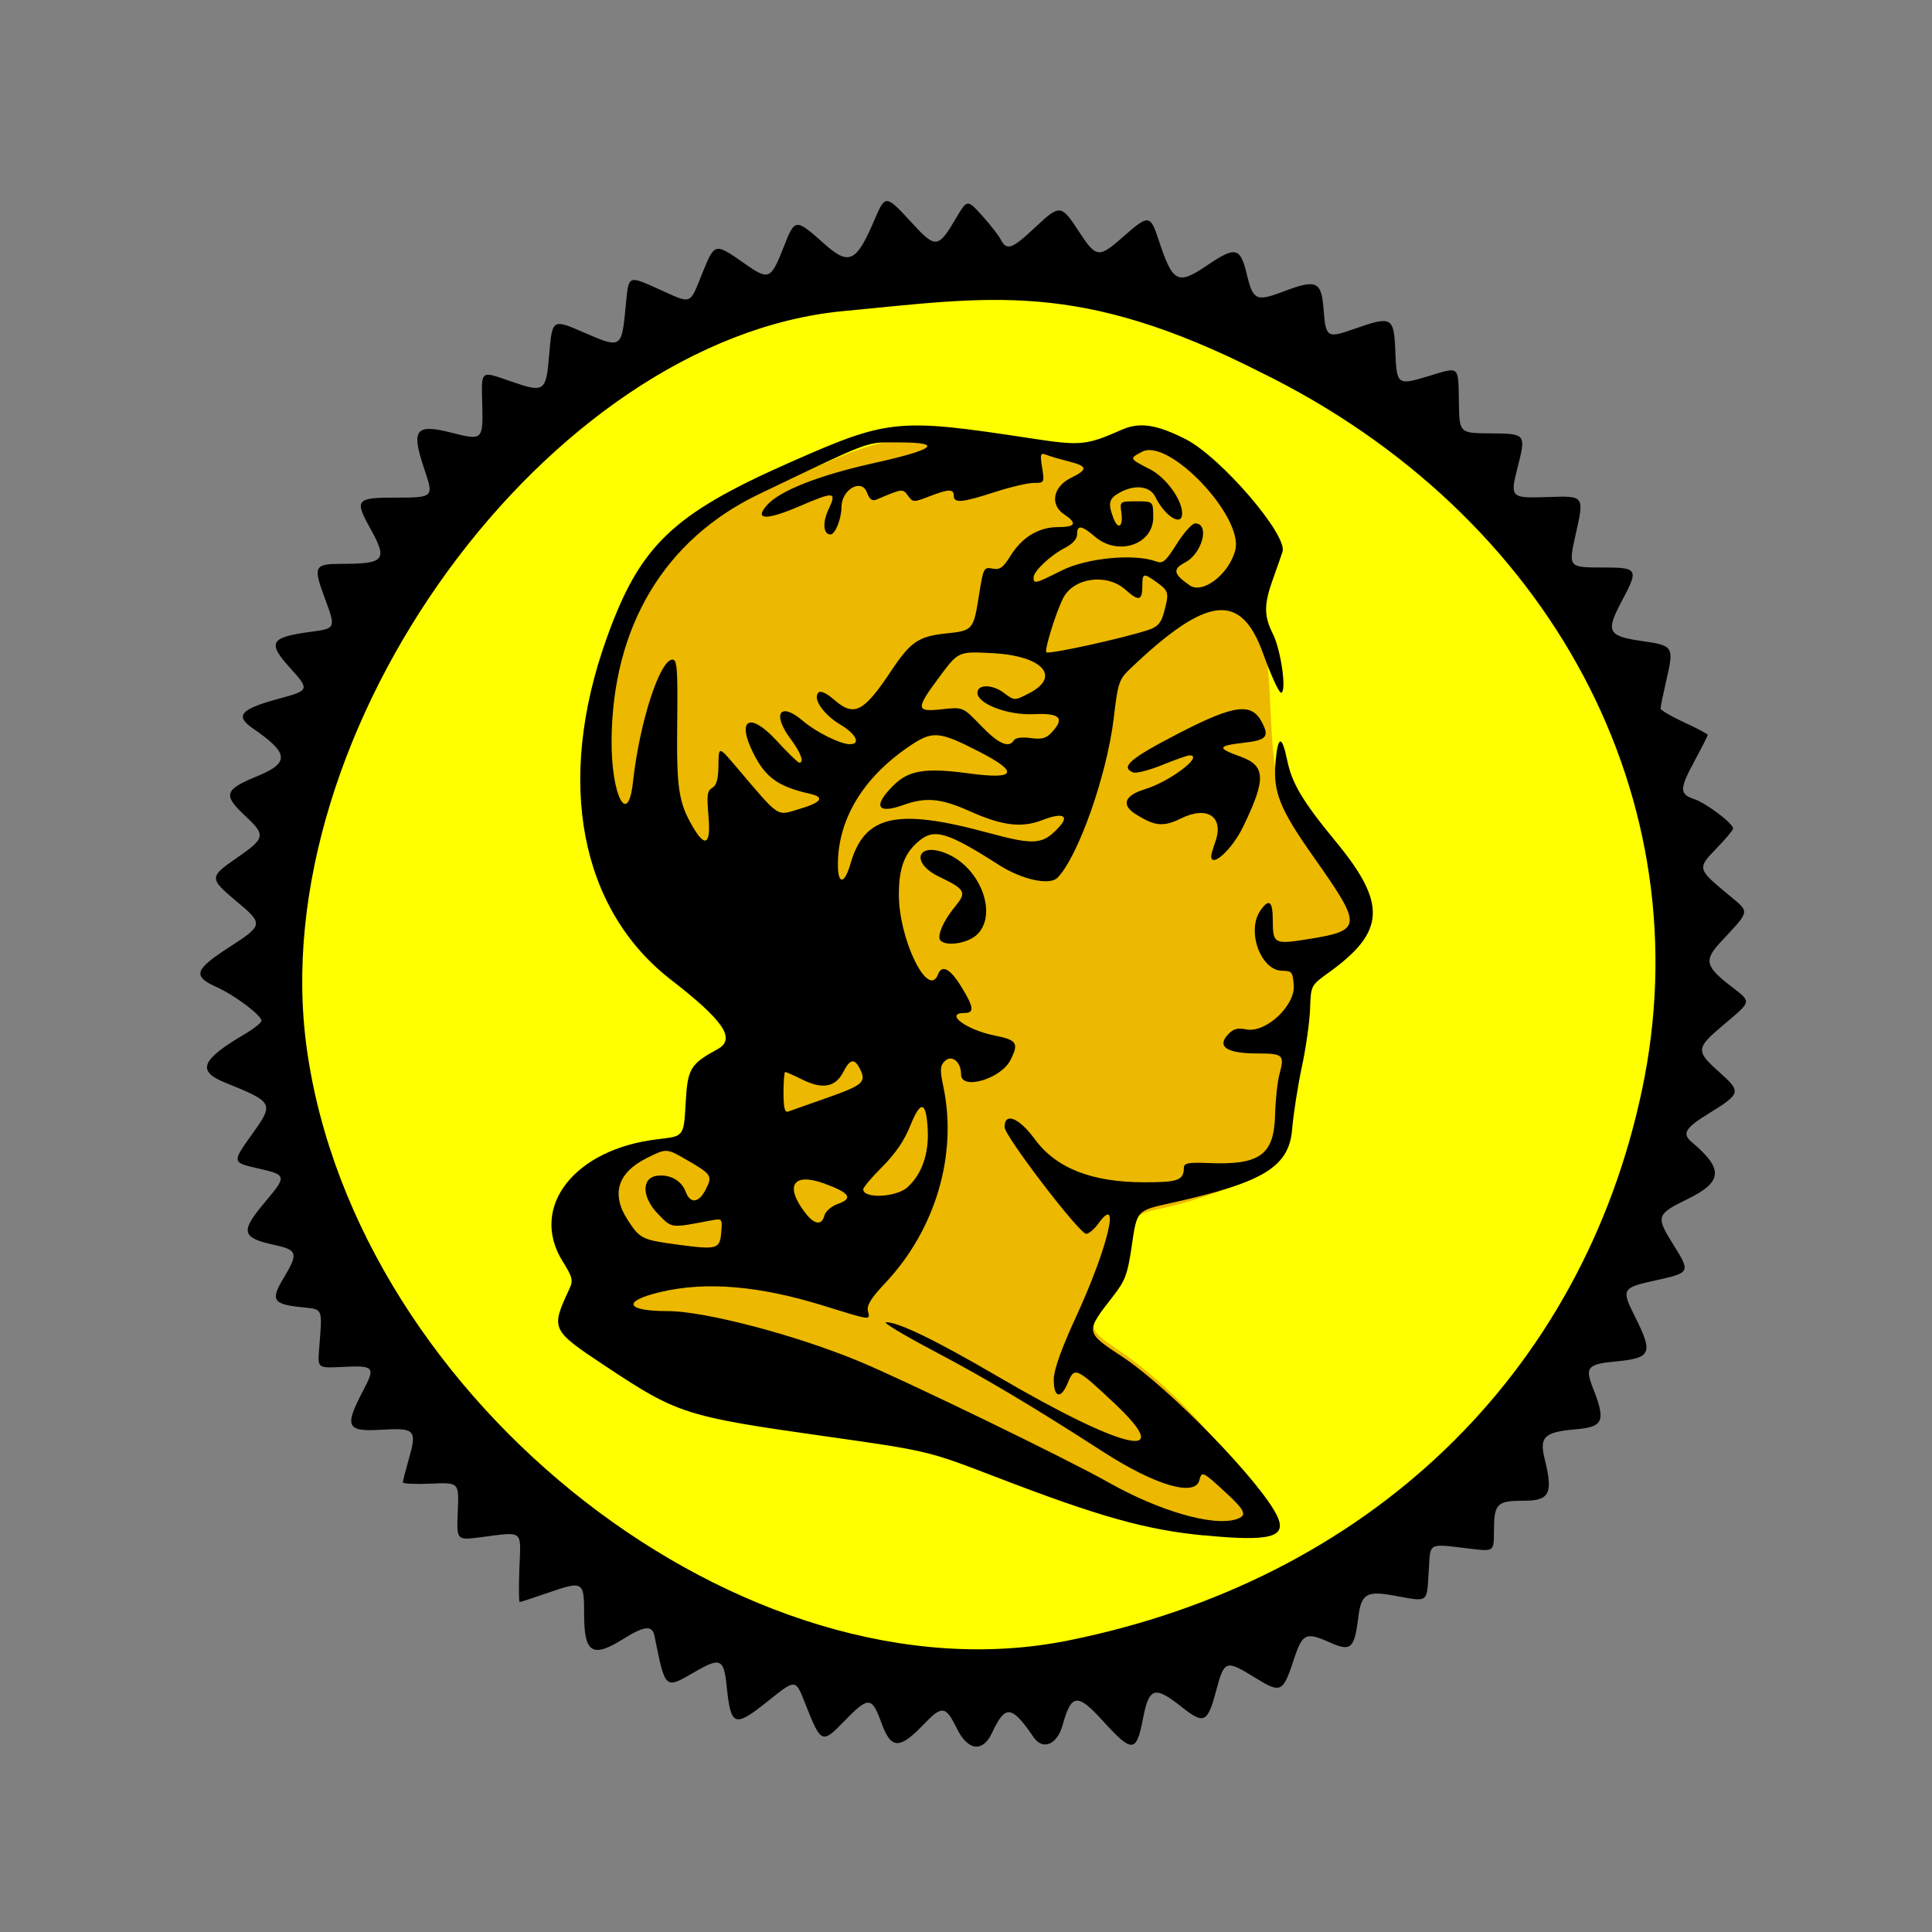
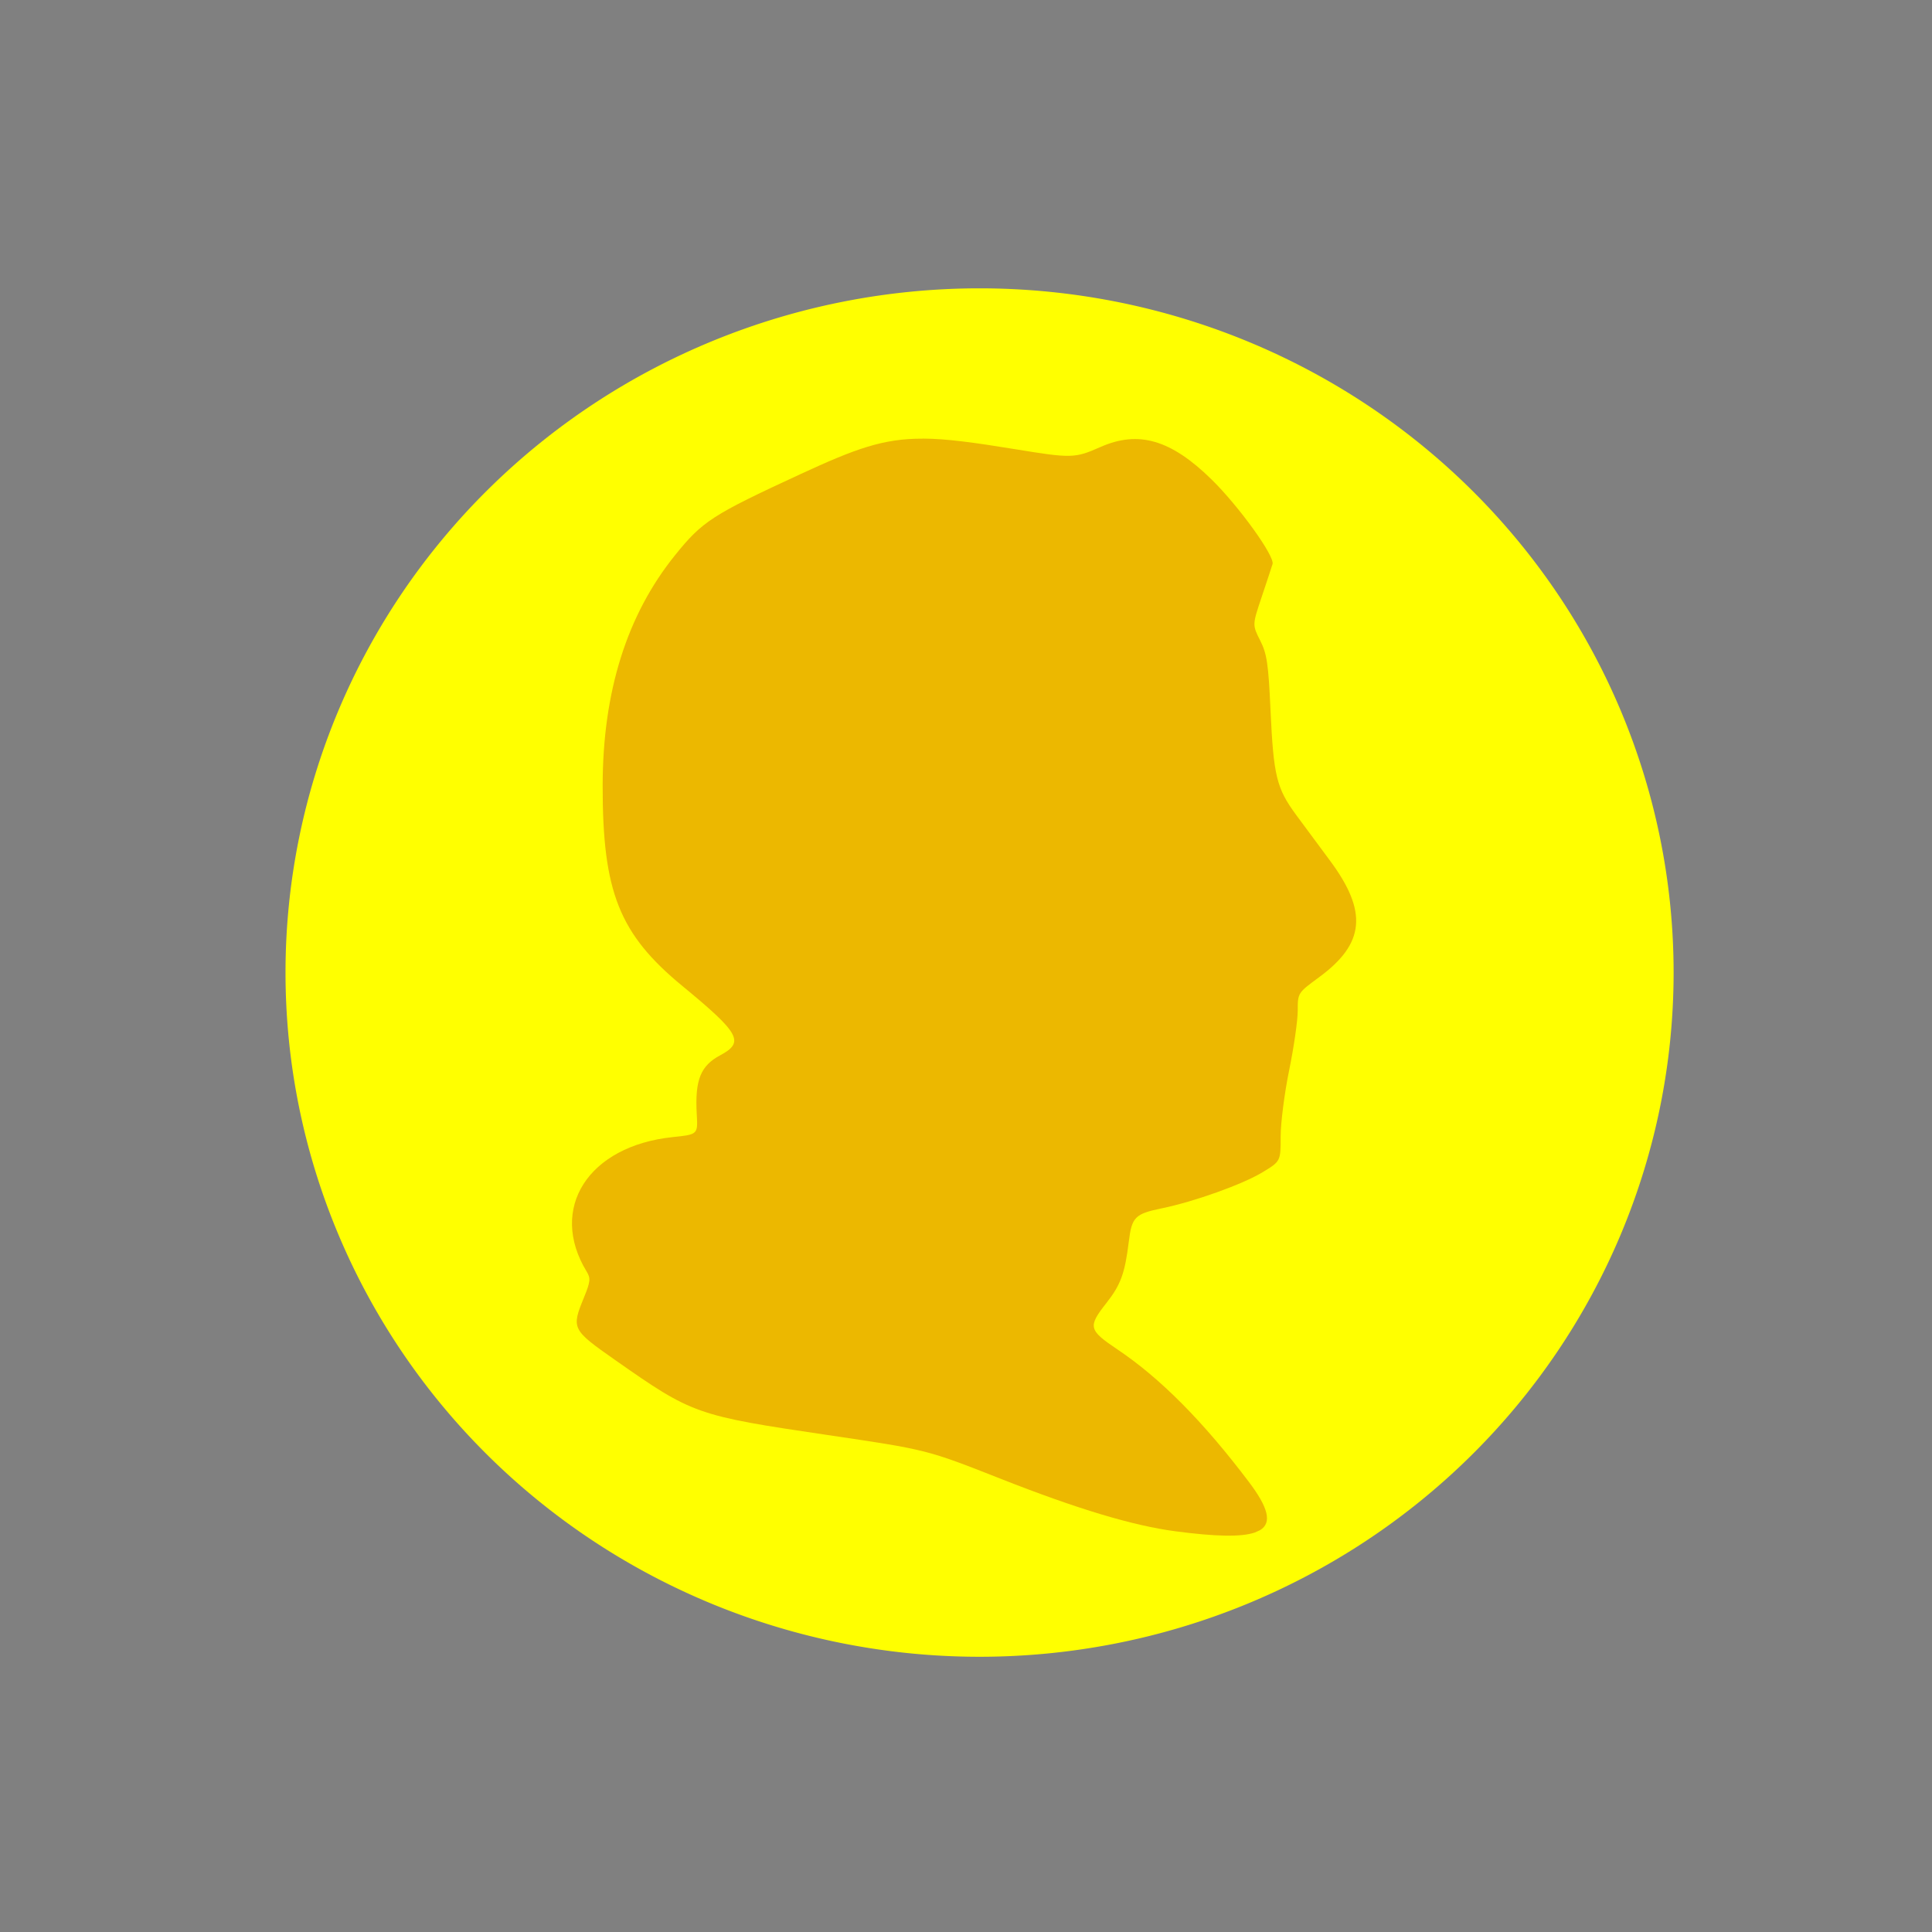
<svg xmlns="http://www.w3.org/2000/svg" version="1.1" width="100" height="100" style="background-color: rgb(113, 255, 46);" viewBox="0 0 100 100">
  <rect x="0" y="0" width="100" height="100" fill="#808080" stroke="none" />
  <svg height="100" viewBox="0 0 100 100" width="100" version="1.1" data-fname="carta-oro_3.svg" ica="0" style="background-color: rgb(113, 255, 46);">
    <g id="g4502" transform="translate(0,0) scale(1,1) rotate(0,50,50)" scale="1.0" xtranslate="0" ytranslate="0">
      <path style="fill:#ffff00" d="m86.626 50.339a35.924 35.415 0 0 1 -35.924 35.415 35.924 35.415 0 0 1 -35.924 -35.415 35.924 35.415 0 0 1 35.924 -35.415 35.924 35.415 0 0 1 35.924 35.415z" idkol="ikol0" />
      <path style="fill:#ecb800" d="m47.759 22.705c-2.054-.008-3.492.526-6.326 1.835-4.578 2.115-5.075 2.437-6.5 4.206-2.491 3.095-3.734 7.056-3.74 11.916-.006 5.511.858 7.682 4.134 10.379 2.973 2.448 3.221 2.903 1.953 3.579-1.023.546-1.316 1.282-1.216 3.059.059 1.04.059 1.04-1.247 1.177-4.375.459-6.443 3.695-4.45 6.963.212.348.194.517-.141 1.338-.659 1.611-.633 1.663 1.631 3.25 3.995 2.8 4.181 2.865 10.988 3.871 5.131.758 5.13.758 8.934 2.257 3.973 1.566 6.857 2.433 9.052 2.723 2.059.272 3.407.31 4.124.063.098-.044.181-.082.262-.119.644-.388.412-1.188-.567-2.486-2.357-3.126-4.59-5.38-6.811-6.869-1.5-1.007-1.54-1.173-.571-2.405.742-.942.958-1.538 1.161-3.197.153-1.248.322-1.417 1.696-1.7 1.697-.349 4.193-1.243 5.232-1.874.929-.564.929-.564.929-1.848 0-.706.199-2.253.442-3.437s.442-2.567.442-3.073c0-.918.003-.923 1.1-1.728 2.382-1.748 2.534-3.398.561-6.051-.518-.697-1.302-1.755-1.741-2.351-1.017-1.382-1.173-2.019-1.329-5.433-.11-2.398-.185-2.906-.535-3.599-.407-.806-.407-.806.072-2.234.264-.785.519-1.559.568-1.72.124-.405-1.74-2.992-3.157-4.381-2.103-2.062-3.783-2.551-5.757-1.676-1.316.583-1.494.587-4.398.112-2.111-.345-3.565-.546-4.798-.551z" idkol="ikol1" />
-       <path d="m45.623 89.18c-.494-1.377-.672-1.385-1.926-.091-1.149 1.186-1.201 1.163-2.006-.88-.523-1.327-.485-1.324-1.965-.143-1.722 1.375-1.898 1.307-2.116-.811-.144-1.397-.332-1.481-1.623-.731-1.586.922-1.543.959-2.109-1.84-.116-.576-.517-.54-1.609.143-1.615 1.01-2.035.745-2.035-1.283 0-1.701-.049-1.73-1.866-1.103-.764.264-1.425.48-1.47.48-.044 0-.05-.793-.014-1.763.076-2.02.26-1.878-2.063-1.585-1.191.15-1.191.15-1.126-1.347.066-1.498.066-1.498-1.389-1.433-.8.036-1.454.006-1.454-.066s.134-.599.298-1.171c.446-1.557.355-1.656-1.427-1.552-1.789.105-1.91-.154-.938-2.004.663-1.261.603-1.329-1.085-1.247-1.257.061-1.257.061-1.185-.888.172-2.253.25-2.078-.986-2.213-1.404-.153-1.531-.377-.851-1.5.768-1.268.722-1.453-.428-1.703-1.765-.384-1.836-.684-.53-2.234 1.134-1.346 1.123-1.403-.339-1.733-1.386-.313-1.385-.309-.316-1.801 1.127-1.573 1.095-1.633-1.416-2.646-1.479-.597-1.247-1.176 1.003-2.501.485-.286.882-.6.882-.699 0-.284-1.388-1.325-2.33-1.748-1.247-.56-1.141-.896.642-2.049 1.796-1.161 1.804-1.208.374-2.404-1.391-1.164-1.39-1.244.013-2.212 1.505-1.038 1.536-1.186.467-2.184-1.173-1.094-1.095-1.36.6-2.057 1.703-.7 1.662-1.19-.206-2.476-.965-.665-.657-1.004 1.426-1.564 1.482-.399 1.502-.459.516-1.545-1.221-1.345-1.068-1.613 1.083-1.898 1.259-.167 1.267-.187.697-1.726-.62-1.674-.565-1.784.888-1.788 2.229-.005 2.374-.191 1.447-1.86-.808-1.455-.714-1.568 1.309-1.568 1.982 0 1.997-.014 1.515-1.437-.713-2.106-.492-2.404 1.424-1.915 1.57.401 1.606.368 1.563-1.434-.044-1.863-.137-1.788 1.516-1.218 1.698.587 1.788.524 1.946-1.372.156-1.869.168-1.877 1.723-1.203 2.039.883 2.025.892 2.243-1.375.153-1.593.089-1.564 1.778-.805 1.663.748 1.513.807 2.186-.86.634-1.571.645-1.574 2.123-.538 1.339.939 1.412.908 2.119-.896.547-1.396.597-1.399 2.043-.106 1.313 1.174 1.679 1 2.638-1.251.545-1.278.578-1.275 1.894.16 1.26 1.374 1.381 1.363 2.311-.21.582-.984.582-.984 1.339-.15.416.459.854 1.018.972 1.243.318.604.574.515 1.787-.622 1.275-1.196 1.346-1.19 2.251.196.917 1.403 1.032 1.416 2.338.263 1.266-1.119 1.374-1.11 1.786.145.746 2.274.989 2.405 2.523 1.365 1.474-.999 1.718-.945 2.056.459.324 1.35.489 1.427 1.892.895 1.707-.648 1.966-.538 2.079.883.122 1.526.164 1.553 1.648 1.031 1.875-.659 1.999-.592 2.066 1.13.071 1.806.096 1.825 1.721 1.333 1.634-.494 1.539-.576 1.572 1.368.027 1.584.027 1.584 1.622 1.596 1.858.014 1.861.019 1.411 1.785-.393 1.542-.355 1.578 1.564 1.511 1.911-.067 1.899-.083 1.445 1.945-.38 1.695-.375 1.701 1.397 1.701 1.834 0 1.878.075 1.004 1.717-.86 1.617-.75 1.834 1.056 2.093 1.596.229 1.637.293 1.255 1.951-.175.761-.318 1.454-.316 1.539.001.085.551.408 1.222.716.671.309 1.22.601 1.22.648 0 .048-.295.633-.657 1.3-.815 1.505-.82 1.764-.042 2.025.626.21 2.012 1.257 2.012 1.521 0 .08-.386.543-.857 1.028-.999 1.029-.992 1.06.533 2.332 1.227 1.023 1.253.817-.314 2.511-.883.955-.809 1.263.555 2.314 1.048.807 1.062.735-.384 1.954-1.472 1.24-1.484 1.362-.24 2.477 1.149 1.029 1.129 1.098-.63 2.184-1.138.702-1.31 1.002-.814 1.421 1.67 1.407 1.622 2.066-.216 2.964-1.609.786-1.642.893-.724 2.357.89 1.419.874 1.452-.867 1.835-1.811.397-1.841.448-1.116 1.899.951 1.905.849 2.134-1.033 2.313-1.423.135-1.567.304-1.155 1.351.682 1.731.562 2.031-.861 2.155-1.655.144-1.914.389-1.629 1.541.444 1.791.259 2.159-1.087 2.159-1.398 0-1.536.143-1.54 1.598-.003 1.027-.003 1.027-1.175.891-2.325-.269-2.098-.395-2.204 1.226-.105 1.603.013 1.524-1.801 1.193-1.42-.259-1.692-.089-1.845 1.152-.197 1.601-.384 1.762-1.478 1.271-1.224-.55-1.411-.463-1.846.861-.572 1.744-.673 1.794-1.997.977-1.542-.952-1.607-.93-2.04.69-.438 1.639-.625 1.726-1.768.821-1.413-1.118-1.697-1.032-2.013.608-.341 1.764-.558 1.776-2.069.113-1.32-1.453-1.639-1.42-2.089.212-.28 1.014-1.025 1.324-1.503.626-1.142-1.667-1.461-1.699-2.153-.219-.478 1.024-1.25.926-1.818-.231-.582-1.183-.766-1.206-1.714-.216-1.256 1.313-1.697 1.297-2.19-.076zm9.657-4.266c15.524-3.121 26.573-13.709 29.706-28.479 3.186-15.011-4.672-29.794-19.762-37.18-9.416-4.773-13.953-3.873-21.549-3.155-15.263 1.424-30.105 21.685-27.793 38.197 2.562 18.304 22.718 33.967 39.399 30.617zm7.037-5.44c-3.037-.297-5.367-.954-10.855-3.06-3.443-1.321-3.443-1.321-8.818-2.082-7.153-1.012-7.582-1.149-11.284-3.608-2.854-1.895-2.863-1.914-1.886-4.016.203-.436.163-.597-.348-1.415-1.758-2.815.612-5.843 4.954-6.33 1.313-.147 1.313-.147 1.407-1.832.102-1.831.224-2.038 1.663-2.832.951-.524.312-1.472-2.415-3.582-4.721-3.654-5.978-10.26-3.354-17.627 1.722-4.834 3.397-6.452 9.447-9.129 5.166-2.285 5.599-2.329 12.547-1.27 2.57.392 2.841.366 4.697-.452.911-.401 1.795-.27 3.292.49 1.814.92 5.295 4.966 5.018 5.831-.059.186-.278.81-.486 1.387-.48 1.332-.483 1.926-.012 2.864.426.849.73 3.043.42 3.043-.106 0-.527-.922-.934-2.048-1.148-3.174-2.883-2.981-6.819.758-.641.609-.68.72-.907 2.623-.35 2.931-1.842 7.161-2.908 8.244-.406.412-1.839.101-3.02-.654-2.627-1.681-3.33-1.903-4.097-1.291-.793.633-1.096 1.416-1.094 2.824.003 2.335 1.53 5.439 2.028 4.121.196-.52.623-.298 1.19.619.659 1.066.703 1.381.192 1.381-1.088 0 .062.871 1.54 1.166 1.172.234 1.273.392.819 1.283-.493.968-2.547 1.564-2.547.739 0-.669-.49-1.058-.859-.683-.233.236-.242.448-.06 1.313.74 3.505-.402 7.384-2.982 10.132-.778.828-.998 1.188-.919 1.496.121.469.182.477-2.304-.295-3.332-1.034-6.079-1.265-8.433-.708-2.017.477-1.823.989.375.989 1.924 0 6.653 1.244 9.93 2.611 2.452 1.023 10.75 5.051 12.851 6.239 2.656 1.501 5.445 2.308 6.64 1.923.59-.19.493-.431-.569-1.407-1.173-1.078-1.213-1.096-1.339-.609-.223.867-2.284.26-4.949-1.456-3.703-2.386-6.114-3.822-8.789-5.234-1.548-.818-2.665-1.488-2.482-1.491.645-.008 2.562.922 5.817 2.824 6.531 3.816 9.273 4.439 5.998 1.364-1.986-1.865-2.056-1.895-2.406-1.045-.36.875-.742.762-.722-.213.01-.487.408-1.597 1.156-3.22 1.648-3.579 2.335-6.462 1.145-4.811-.208.288-.489.524-.625.524-.352 0-4.224-5.063-4.224-5.524 0-.786.747-.488 1.564.625 1.106 1.507 2.952 2.232 5.682 2.232 1.752 0 2.024-.102 2.036-.762.004-.231.25-.276 1.28-.233 2.662.11 3.39-.422 3.441-2.514.018-.76.123-1.71.231-2.11.266-.979.187-1.05-1.17-1.05-1.529 0-2.073-.338-1.529-.949.289-.325.497-.387.984-.294 1.0.191 2.522-1.224 2.449-2.276-.049-.697-.096-.757-.607-.762-1.105-.012-1.845-2.061-1.124-3.108.455-.659.646-.506.646.518 0 1.177.09 1.229 1.685.977 2.984-.47 2.999-.63.41-4.301-1.712-2.426-2.077-3.324-1.958-4.811.117-1.462.332-1.52.609-.167.245 1.197.801 2.128 2.51 4.2 2.655 3.219 2.579 4.67-.355 6.783-.93.67-.93.67-.971 1.877-.022.664-.214 2.019-.426 3.011-.212.992-.438 2.448-.504 3.236-.161 1.934-1.483 2.742-6.198 3.791-1.875.417-1.828.366-2.109 2.284-.206 1.409-.335 1.755-.939 2.531-1.482 1.905-1.487 1.873.478 3.173 2.438 1.614 7.191 6.511 8.002 8.245.51 1.09-.374 1.319-3.797.984zm-24.987-15.677c.06-.738.06-.738-.563-.62-2.076.394-1.972.406-2.693-.326-.863-.877-.888-1.897-.049-1.996.664-.078 1.251.255 1.468.833.237.632.676.584 1.03-.112.366-.718.324-.784-.969-1.535-1.052-.611-1.052-.611-2.064-.107-1.53.762-1.873 1.874-.994 3.222.631.967.741 1.021 2.617 1.271 2.003.267 2.148.226 2.217-.63zm5.343-.886c.055-.212.364-.479.687-.593.82-.29.634-.573-.696-1.059-1.619-.591-2.07.116-.975 1.53.468.605.848.652.984.122zm4.303-1.464c.738-.678 1.103-1.713 1.044-2.956-.072-1.511-.368-1.577-.913-.203-.29.732-.772 1.437-1.432 2.095-.547.546-.994 1.075-.994 1.177 0 .5 1.719.416 2.295-.112zm-4.124-4.639c1.847-.652 2.014-.808 1.635-1.526-.271-.515-.5-.461-.836.2-.4.786-1.068.916-2.093.41-.454-.224-.866-.408-.915-.408-.049 0-.089.481-.089 1.068 0 .772.065 1.045.235.985.129-.046 1.058-.374 2.064-.73zm1.169-12.103c.732-2.518 2.376-2.887 7.125-1.6 2.408.653 2.823.62 3.662-.287.566-.612.194-.777-.842-.375-1.088.422-2.076.302-3.781-.459-1.496-.667-2.259-.737-3.439-.314-1.365.489-1.575.041-.485-1.032.79-.778 1.652-.91 3.934-.601 2.395.324 2.568-.065.502-1.123-2.134-1.094-2.436-1.113-3.712-.232-2.346 1.618-3.616 3.751-3.616 6.074 0 1.052.34 1.026.653-.05zm-7.35-2.487c-.097-1.057-.065-1.291.195-1.439.225-.128.313-.451.321-1.167.01-.991.01-.991.891.045 2.326 2.736 2.088 2.575 3.285 2.221 1.165-.344 1.353-.614.551-.794-1.643-.37-2.299-.844-2.933-2.121-.867-1.747-.171-2.128 1.19-.653.592.642 1.132 1.167 1.199 1.167.27 0 .082-.516-.446-1.225-.981-1.316-.55-1.953.635-.937.666.571 1.926 1.199 2.419 1.205.593.008.343-.522-.476-1.01-.875-.521-1.447-1.349-1.144-1.656.119-.12.41.012.831.377 1.022.887 1.517.633 2.946-1.518.984-1.48 1.415-1.776 2.795-1.921 1.443-.152 1.453-.164 1.749-2.026.217-1.369.245-1.422.691-1.335.381.074.549-.045.928-.655.604-.971 1.464-1.492 2.467-1.493.911-.001 1.007-.199.317-.657-.75-.499-.584-1.426.339-1.884.908-.45.886-.607-.117-.863-.451-.115-.971-.268-1.155-.34-.299-.117-.321-.046-.21.663.123.782.117.794-.433.794-.307 0-1.215.213-2.019.474-1.694.55-2.118.588-2.118.193 0-.368-.265-.36-1.284.035-.794.308-.838.306-1.088-.041-.269-.373-.283-.372-1.612.192-.243.103-.373.013-.511-.358-.282-.753-1.321-.152-1.321.764 0 .596-.325 1.408-.564 1.408-.374 0-.427-.607-.111-1.28.445-.949.321-.963-1.513-.174-1.714.737-2.352.709-1.655-.074.657-.737 2.686-1.536 5.474-2.155 3.24-.72 3.68-1.081 1.317-1.081-1.733 0-1.221-.19-7.197 2.668-4.904 2.345-7.611 6.862-7.649 12.766-.018 2.844.849 4.522 1.108 2.144.334-3.072 1.388-6.336 2.045-6.336.24 0 .275.479.244 3.287-.038 3.427.071 4.126.846 5.431.624 1.05.904.817.77-.643zm15.809-3.905c.078-.128.423-.172.864-.112.588.08.809.019 1.107-.306.675-.736.409-.996-.956-.93-1.329.064-2.904-.536-2.904-1.106 0-.449.773-.446 1.373.005.546.41.546.41 1.309.015 1.666-.863.687-1.934-1.895-2.071-1.77-.094-1.77-.094-2.732 1.198-1.268 1.701-1.257 1.858.116 1.705 1.079-.12 1.079-.12 2.01.848.909.945 1.448 1.184 1.709.756zm6.97-5.712c.471-.155.647-.354.796-.9.276-1.009.253-1.109-.351-1.546-.706-.511-.768-.499-.768.146 0 .803-.174.846-.878.218-.964-.859-2.678-.624-3.222.442-.36.705-.966 2.647-.873 2.799.081.133 3.929-.709 5.296-1.158zm4.49-4.135c.432-1.725-3.441-5.809-4.821-5.085-.679.356-.681.352.406.909.821.421 1.656 1.565 1.662 2.278.007.719-.892.165-1.392-.859-.263-.538-1.023-.642-1.782-.243-.616.324-.683.553-.388 1.339.244.653.524.467.417-.276-.083-.575-.076-.58.782-.58.866 0 .866 0 .866.834 0 1.405-1.823 2.013-3.006 1.001-.701-.599-.934-.631-.934-.126 0 .233-.232.495-.61.689-.768.394-1.642 1.215-1.642 1.543 0 .349.078.329 1.473-.369 1.283-.642 3.738-.877 4.854-.465.364.135.502.019 1.085-.905.367-.583.794-1.059.949-1.059.776 0 .378 1.55-.519 2.021-.66.347-.609.599.24 1.187.678.469 2.05-.598 2.36-1.834zm-15.319 20.051c0-.386.318-.992.878-1.676.539-.658.434-.831-.872-1.453-1.568-.746-1.133-1.883.448-1.172 1.693.761 2.552 3.088 1.524 4.132-.554.563-1.978.685-1.978.169zm14.071-4.214c0-.071.096-.399.213-.729.461-1.296-.409-1.888-1.78-1.211-.905.446-1.343.406-2.333-.214-.772-.484-.596-.974.464-1.297 1.3-.396 3.09-1.755 2.311-1.755-.102 0-.735.224-1.407.497-.672.273-1.348.447-1.503.387-.695-.271-.161-.729 2.374-2.035 2.858-1.473 3.745-1.591 4.283-.569.399.757.245.933-.935 1.069-1.372.158-1.401.273-.177.714 1.319.476 1.343 1.16.13 3.654-.567 1.165-1.642 2.141-1.642 1.49z" />
    </g>
  </svg>
</svg>